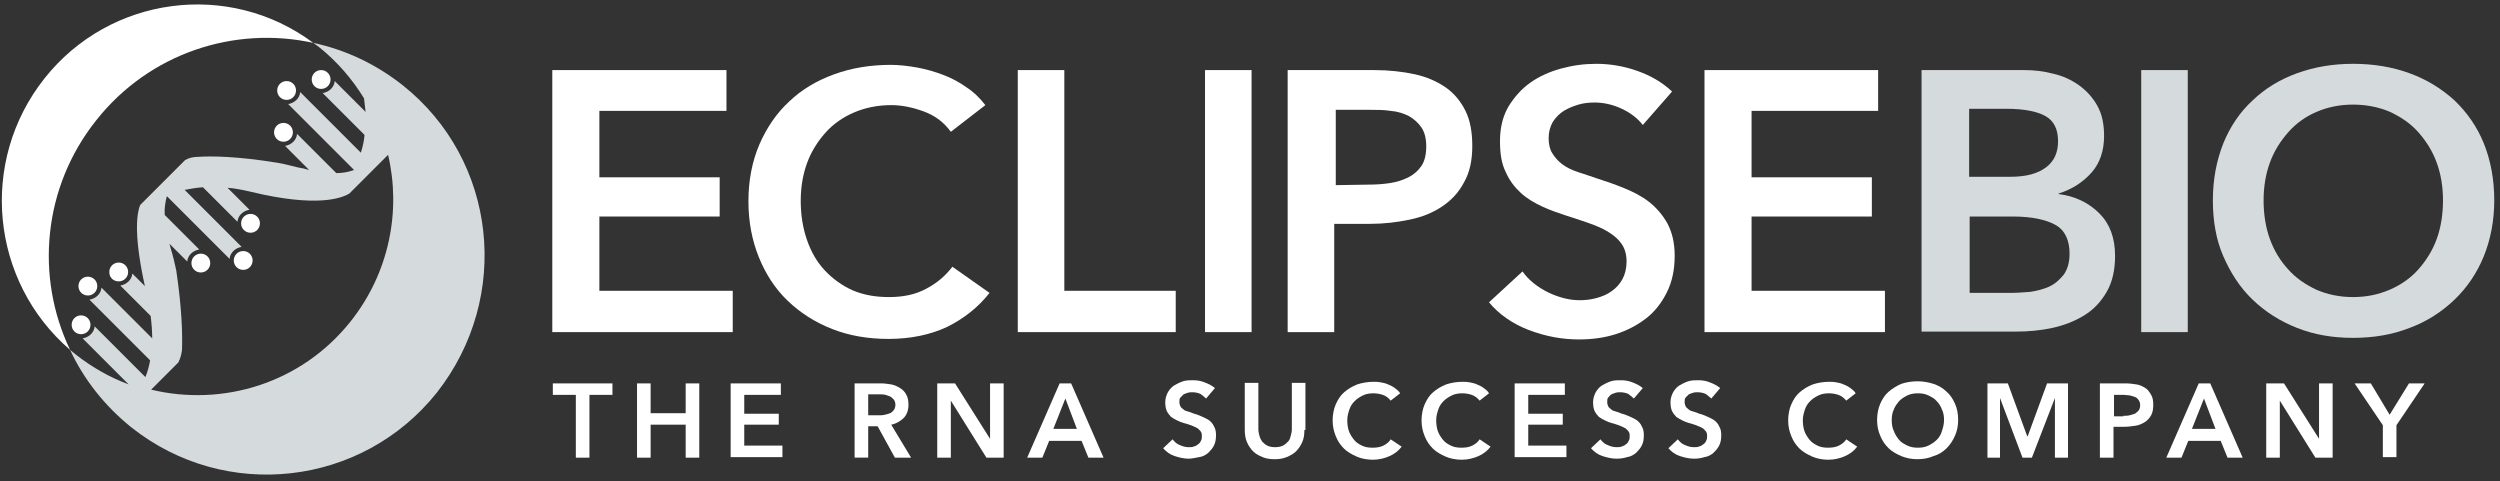
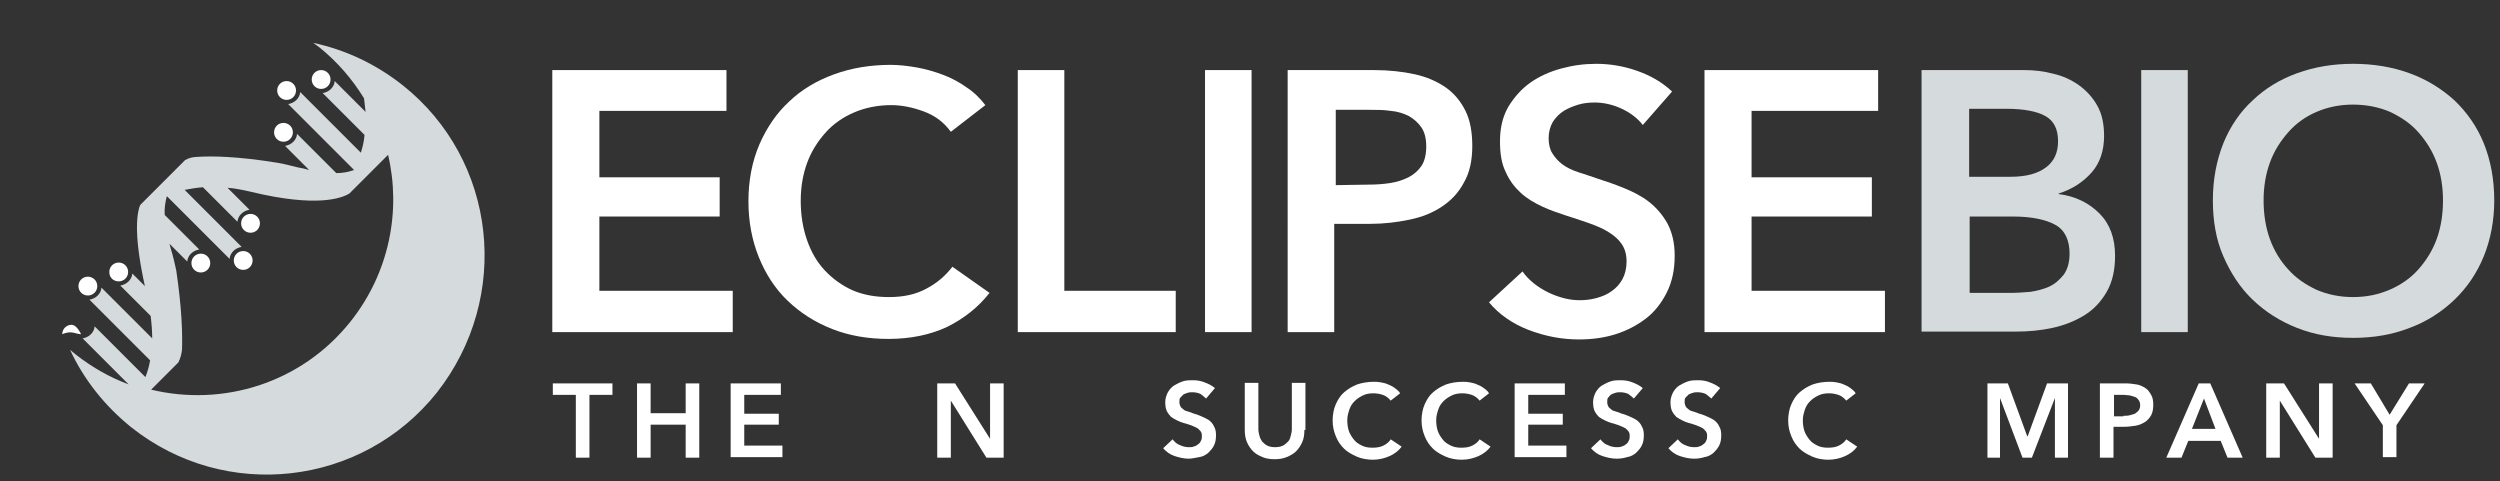
<svg xmlns="http://www.w3.org/2000/svg" version="1.1" id="Layer_1" x="0px" y="0px" viewBox="8 10 478 92" style="enable-background:new 8 10 478 92;" xml:space="preserve">
  <rect x="8" y="10" width="478" height="92" fill="#333333" stroke="none" />
  <style type="text/css">
	.st0{fill:#FFFFFF;}
	.st1{fill:#D5DADD;}
</style>
  <g>
    <path class="st0" d="M118.1,85.5h-4.4v-2.2h11.4v2.2h-4.4v12h-2.6V85.5z" />
    <path class="st0" d="M129.8,83.3h2.6V89h6.7v-5.7h2.6v14.2h-2.6v-6.3h-6.7v6.3h-2.6V83.3z" />
    <path class="st0" d="M147.8,83.3h9.5v2.2h-7v3.6h6.6v2.1h-6.6v4h7.3v2.2h-9.9V83.3z" />
-     <path class="st0" d="M171.4,83.3h5c0.7,0,1.3,0.1,2,0.2c0.6,0.1,1.2,0.4,1.7,0.7c0.5,0.3,0.9,0.7,1.2,1.3c0.3,0.5,0.4,1.2,0.4,1.9   c0,1-0.3,1.9-0.9,2.5c-0.6,0.6-1.4,1.1-2.4,1.3l3.8,6.3h-3.1l-3.3-6H174v6h-2.6V83.3z M176.1,89.4c0.4,0,0.7,0,1.1-0.1   c0.4-0.1,0.7-0.2,1-0.3c0.3-0.1,0.5-0.4,0.7-0.6c0.2-0.3,0.3-0.6,0.3-1c0-0.4-0.1-0.7-0.3-1c-0.2-0.2-0.4-0.4-0.7-0.6   c-0.3-0.1-0.6-0.2-0.9-0.3c-0.3-0.1-0.7-0.1-1-0.1H174v4H176.1z" />
    <path class="st0" d="M187.2,83.3h3.4l6.7,10.6h0V83.3h2.6v14.2h-3.3l-6.8-10.9h0v10.9h-2.6V83.3z" />
-     <path class="st0" d="M210.6,83.3h2.2l6.2,14.2h-2.9l-1.3-3.2h-6.2l-1.3,3.2h-2.9L210.6,83.3z M213.9,92l-2.2-5.8l-2.3,5.8H213.9z" />
    <path class="st0" d="M238.6,86.2c-0.3-0.3-0.7-0.6-1.1-0.9c-0.5-0.2-1-0.3-1.5-0.3c-0.3,0-0.6,0-0.9,0.1c-0.3,0.1-0.6,0.2-0.8,0.3   c-0.2,0.2-0.4,0.4-0.6,0.6c-0.2,0.2-0.2,0.5-0.2,0.9c0,0.3,0.1,0.6,0.2,0.8c0.1,0.2,0.3,0.4,0.6,0.6c0.2,0.2,0.5,0.3,0.9,0.4   c0.3,0.1,0.7,0.2,1.1,0.4c0.5,0.1,0.9,0.3,1.4,0.5c0.5,0.2,0.9,0.4,1.4,0.7c0.4,0.3,0.8,0.7,1,1.2c0.3,0.5,0.4,1,0.4,1.7   c0,0.8-0.1,1.4-0.4,2c-0.3,0.6-0.7,1-1.1,1.4c-0.5,0.4-1,0.7-1.7,0.8s-1.3,0.3-2,0.3c-0.9,0-1.8-0.2-2.7-0.5   c-0.9-0.3-1.6-0.8-2.2-1.5l1.8-1.7c0.4,0.5,0.8,0.9,1.4,1.1c0.6,0.3,1.2,0.4,1.7,0.4c0.3,0,0.6,0,0.9-0.1s0.6-0.2,0.8-0.4   c0.3-0.2,0.5-0.4,0.6-0.7c0.2-0.3,0.2-0.6,0.2-1c0-0.4-0.1-0.7-0.3-0.9c-0.2-0.2-0.4-0.5-0.7-0.6c-0.3-0.2-0.7-0.3-1.1-0.5   c-0.4-0.1-0.8-0.3-1.3-0.4c-0.4-0.1-0.9-0.3-1.3-0.5c-0.4-0.2-0.8-0.4-1.2-0.7c-0.3-0.3-0.6-0.7-0.8-1.1c-0.2-0.4-0.3-1-0.3-1.7   c0-0.7,0.2-1.3,0.5-1.9c0.3-0.5,0.7-1,1.2-1.3c0.5-0.3,1.1-0.6,1.7-0.8c0.6-0.2,1.3-0.2,1.9-0.2c0.7,0,1.5,0.1,2.2,0.4   c0.8,0.3,1.4,0.6,2,1.1L238.6,86.2z" />
    <path class="st0" d="M257.4,92.2c0,0.9-0.1,1.6-0.4,2.3c-0.3,0.7-0.7,1.3-1.2,1.8c-0.5,0.5-1.1,0.8-1.8,1.1   c-0.7,0.3-1.5,0.4-2.3,0.4c-0.8,0-1.6-0.1-2.3-0.4c-0.7-0.3-1.3-0.6-1.8-1.1c-0.5-0.5-0.9-1.1-1.2-1.8s-0.4-1.5-0.4-2.3v-9h2.6v8.9   c0,0.4,0.1,0.8,0.2,1.2c0.1,0.4,0.3,0.8,0.5,1.1c0.3,0.3,0.6,0.6,1,0.8c0.4,0.2,0.9,0.3,1.5,0.3c0.6,0,1.1-0.1,1.5-0.3   c0.4-0.2,0.7-0.5,1-0.8c0.3-0.3,0.4-0.7,0.5-1.1c0.1-0.4,0.2-0.8,0.2-1.2v-8.9h2.6V92.2z" />
    <path class="st0" d="M273.9,86.6c-0.4-0.5-0.9-0.9-1.5-1.1c-0.6-0.2-1.2-0.3-1.8-0.3c-0.7,0-1.4,0.1-2,0.4   c-0.6,0.3-1.1,0.6-1.6,1.1s-0.8,1-1,1.6c-0.2,0.6-0.4,1.3-0.4,2c0,0.8,0.1,1.5,0.3,2.1c0.2,0.6,0.6,1.2,1,1.7   c0.4,0.5,0.9,0.8,1.5,1.1c0.6,0.3,1.3,0.4,2,0.4c0.8,0,1.5-0.1,2.1-0.4c0.6-0.3,1.1-0.7,1.4-1.2l2.1,1.4c-0.6,0.8-1.4,1.4-2.3,1.8   c-0.9,0.4-2,0.7-3.2,0.7c-1.1,0-2.2-0.2-3.1-0.6c-0.9-0.4-1.8-0.9-2.4-1.5c-0.7-0.7-1.2-1.4-1.6-2.4s-0.6-1.9-0.6-3   c0-1.1,0.2-2.2,0.6-3.1c0.4-0.9,0.9-1.7,1.6-2.3c0.7-0.6,1.5-1.1,2.5-1.5c0.9-0.3,2-0.5,3.1-0.5c0.5,0,0.9,0,1.4,0.1   c0.5,0.1,1,0.2,1.4,0.4c0.5,0.2,0.9,0.4,1.3,0.7c0.4,0.3,0.8,0.6,1,1L273.9,86.6z" />
    <path class="st0" d="M290.9,86.6c-0.4-0.5-0.9-0.9-1.5-1.1c-0.6-0.2-1.2-0.3-1.8-0.3c-0.7,0-1.4,0.1-2,0.4   c-0.6,0.3-1.1,0.6-1.6,1.1s-0.8,1-1,1.6c-0.2,0.6-0.4,1.3-0.4,2c0,0.8,0.1,1.5,0.3,2.1c0.2,0.6,0.6,1.2,1,1.7   c0.4,0.5,0.9,0.8,1.5,1.1c0.6,0.3,1.3,0.4,2,0.4c0.8,0,1.5-0.1,2.1-0.4c0.6-0.3,1.1-0.7,1.4-1.2l2.1,1.4c-0.6,0.8-1.4,1.4-2.3,1.8   c-0.9,0.4-2,0.7-3.2,0.7c-1.1,0-2.2-0.2-3.1-0.6c-0.9-0.4-1.8-0.9-2.4-1.5c-0.7-0.7-1.2-1.4-1.6-2.4s-0.6-1.9-0.6-3   c0-1.1,0.2-2.2,0.6-3.1c0.4-0.9,0.9-1.7,1.6-2.3c0.7-0.6,1.5-1.1,2.5-1.5c0.9-0.3,2-0.5,3.1-0.5c0.5,0,0.9,0,1.4,0.1   c0.5,0.1,1,0.2,1.4,0.4c0.5,0.2,0.9,0.4,1.3,0.7c0.4,0.3,0.8,0.6,1,1L290.9,86.6z" />
    <path class="st0" d="M297.7,83.3h9.5v2.2h-7v3.6h6.6v2.1h-6.6v4h7.3v2.2h-9.9V83.3z" />
    <path class="st0" d="M320.4,86.2c-0.3-0.3-0.7-0.6-1.1-0.9c-0.5-0.2-1-0.3-1.5-0.3c-0.3,0-0.6,0-0.9,0.1s-0.6,0.2-0.8,0.3   s-0.4,0.4-0.6,0.6c-0.2,0.2-0.2,0.5-0.2,0.9c0,0.3,0.1,0.6,0.2,0.8s0.3,0.4,0.6,0.6c0.2,0.2,0.5,0.3,0.9,0.4   c0.3,0.1,0.7,0.2,1.1,0.4c0.5,0.1,0.9,0.3,1.4,0.5c0.5,0.2,0.9,0.4,1.4,0.7c0.4,0.3,0.8,0.7,1,1.2c0.3,0.5,0.4,1,0.4,1.7   c0,0.8-0.1,1.4-0.4,2c-0.3,0.6-0.7,1-1.1,1.4c-0.5,0.4-1,0.7-1.7,0.8c-0.6,0.2-1.3,0.3-2,0.3c-0.9,0-1.8-0.2-2.7-0.5   c-0.9-0.3-1.6-0.8-2.2-1.5l1.8-1.7c0.4,0.5,0.8,0.9,1.4,1.1c0.6,0.3,1.2,0.4,1.7,0.4c0.3,0,0.6,0,0.9-0.1c0.3-0.1,0.6-0.2,0.8-0.4   c0.3-0.2,0.5-0.4,0.6-0.7c0.2-0.3,0.2-0.6,0.2-1c0-0.4-0.1-0.7-0.3-0.9c-0.2-0.2-0.4-0.5-0.7-0.6c-0.3-0.2-0.7-0.3-1.1-0.5   c-0.4-0.1-0.8-0.3-1.3-0.4c-0.4-0.1-0.9-0.3-1.3-0.5c-0.4-0.2-0.8-0.4-1.2-0.7c-0.3-0.3-0.6-0.7-0.8-1.1c-0.2-0.4-0.3-1-0.3-1.7   c0-0.7,0.2-1.3,0.5-1.9c0.3-0.5,0.7-1,1.2-1.3c0.5-0.3,1.1-0.6,1.7-0.8c0.6-0.2,1.3-0.2,1.9-0.2c0.7,0,1.5,0.1,2.2,0.4   c0.8,0.3,1.4,0.6,2,1.1L320.4,86.2z" />
    <path class="st0" d="M335.2,86.2c-0.3-0.3-0.7-0.6-1.1-0.9c-0.5-0.2-1-0.3-1.5-0.3c-0.3,0-0.6,0-0.9,0.1c-0.3,0.1-0.6,0.2-0.8,0.3   c-0.2,0.2-0.4,0.4-0.6,0.6c-0.2,0.2-0.2,0.5-0.2,0.9c0,0.3,0.1,0.6,0.2,0.8s0.3,0.4,0.6,0.6c0.2,0.2,0.5,0.3,0.9,0.4   c0.3,0.1,0.7,0.2,1.1,0.4c0.5,0.1,0.9,0.3,1.4,0.5c0.5,0.2,0.9,0.4,1.4,0.7c0.4,0.3,0.8,0.7,1,1.2c0.3,0.5,0.4,1,0.4,1.7   c0,0.8-0.1,1.4-0.4,2c-0.3,0.6-0.7,1-1.1,1.4c-0.5,0.4-1,0.7-1.7,0.8c-0.6,0.2-1.3,0.3-2,0.3c-0.9,0-1.8-0.2-2.7-0.5   c-0.9-0.3-1.6-0.8-2.2-1.5l1.8-1.7c0.4,0.5,0.8,0.9,1.4,1.1c0.6,0.3,1.2,0.4,1.7,0.4c0.3,0,0.6,0,0.9-0.1c0.3-0.1,0.6-0.2,0.8-0.4   c0.3-0.2,0.5-0.4,0.6-0.7c0.2-0.3,0.2-0.6,0.2-1c0-0.4-0.1-0.7-0.3-0.9c-0.2-0.2-0.4-0.5-0.7-0.6c-0.3-0.2-0.7-0.3-1.1-0.5   c-0.4-0.1-0.8-0.3-1.3-0.4c-0.4-0.1-0.9-0.3-1.3-0.5c-0.4-0.2-0.8-0.4-1.2-0.7c-0.3-0.3-0.6-0.7-0.8-1.1c-0.2-0.4-0.3-1-0.3-1.7   c0-0.7,0.2-1.3,0.5-1.9c0.3-0.5,0.7-1,1.2-1.3c0.5-0.3,1.1-0.6,1.7-0.8c0.6-0.2,1.3-0.2,1.9-0.2c0.7,0,1.5,0.1,2.2,0.4   c0.8,0.3,1.4,0.6,2,1.1L335.2,86.2z" />
    <path class="st0" d="M361,86.6c-0.4-0.5-0.9-0.9-1.5-1.1c-0.6-0.2-1.2-0.3-1.8-0.3c-0.7,0-1.4,0.1-2,0.4c-0.6,0.3-1.1,0.6-1.6,1.1   s-0.8,1-1,1.6c-0.2,0.6-0.4,1.3-0.4,2c0,0.8,0.1,1.5,0.3,2.1c0.2,0.6,0.6,1.2,1,1.7c0.4,0.5,0.9,0.8,1.5,1.1c0.6,0.3,1.3,0.4,2,0.4   c0.8,0,1.5-0.1,2.1-0.4c0.6-0.3,1.1-0.7,1.4-1.2l2.1,1.4c-0.6,0.8-1.4,1.4-2.3,1.8c-0.9,0.4-2,0.7-3.2,0.7c-1.1,0-2.2-0.2-3.1-0.6   c-0.9-0.4-1.8-0.9-2.4-1.5c-0.7-0.7-1.2-1.4-1.6-2.4s-0.6-1.9-0.6-3c0-1.1,0.2-2.2,0.6-3.1c0.4-0.9,0.9-1.7,1.6-2.3   c0.7-0.6,1.5-1.1,2.5-1.5c0.9-0.3,2-0.5,3.1-0.5c0.5,0,0.9,0,1.4,0.1s1,0.2,1.4,0.4c0.5,0.2,0.9,0.4,1.3,0.7c0.4,0.3,0.8,0.6,1,1   L361,86.6z" />
-     <path class="st0" d="M366.9,90.3c0-1.1,0.2-2.2,0.6-3.1c0.4-0.9,0.9-1.7,1.6-2.3c0.7-0.6,1.5-1.1,2.4-1.5c0.9-0.3,2-0.5,3.1-0.5   c1.1,0,2.2,0.2,3.1,0.5c0.9,0.3,1.8,0.8,2.5,1.5c0.7,0.6,1.2,1.4,1.6,2.3c0.4,0.9,0.6,1.9,0.6,3.1c0,1.1-0.2,2.1-0.6,3   c-0.4,0.9-0.9,1.7-1.6,2.4c-0.7,0.7-1.5,1.2-2.5,1.5c-0.9,0.4-2,0.6-3.1,0.6c-1.1,0-2.1-0.2-3.1-0.6c-0.9-0.4-1.8-0.9-2.4-1.5   c-0.7-0.7-1.2-1.4-1.6-2.4C367.1,92.4,366.9,91.4,366.9,90.3z M369.7,90.3c0,0.8,0.1,1.5,0.4,2.1c0.2,0.6,0.6,1.2,1,1.7   s1,0.8,1.6,1.1c0.6,0.3,1.3,0.4,2,0.4c0.7,0,1.4-0.1,2-0.4c0.6-0.3,1.1-0.6,1.6-1.1s0.8-1,1-1.7c0.2-0.6,0.4-1.3,0.4-2.1   c0-0.7-0.1-1.4-0.4-2c-0.2-0.6-0.6-1.2-1-1.6c-0.4-0.5-1-0.8-1.6-1.1c-0.6-0.3-1.3-0.4-2-0.4c-0.7,0-1.4,0.1-2,0.4   c-0.6,0.3-1.1,0.6-1.6,1.1c-0.4,0.5-0.8,1-1,1.6C369.8,88.9,369.7,89.6,369.7,90.3z" />
    <path class="st0" d="M387.9,83.3h4l3.7,10.1h0.1l3.7-10.1h4v14.2h-2.5V86.1h0l-4.4,11.4h-1.8l-4.3-11.4h0v11.4h-2.4V83.3z" />
    <path class="st0" d="M409.6,83.3h4.7c0.8,0,1.6,0.1,2.2,0.2c0.7,0.1,1.2,0.4,1.7,0.7c0.5,0.3,0.8,0.8,1.1,1.3   c0.3,0.5,0.4,1.1,0.4,1.9c0,0.8-0.1,1.4-0.4,2c-0.3,0.5-0.7,1-1.2,1.3c-0.5,0.3-1.1,0.6-1.8,0.7c-0.7,0.1-1.4,0.2-2.2,0.2h-2v5.9   h-2.6V83.3z M414,89.5c0.4,0,0.8,0,1.2-0.1c0.4-0.1,0.7-0.2,1-0.3c0.3-0.2,0.5-0.4,0.7-0.6c0.2-0.3,0.3-0.6,0.3-1   c0-0.4-0.1-0.8-0.3-1c-0.2-0.3-0.4-0.5-0.7-0.6c-0.3-0.1-0.6-0.2-1-0.3c-0.4,0-0.8-0.1-1.1-0.1h-1.9v4.1H414z" />
    <path class="st0" d="M428.4,83.3h2.2l6.2,14.2h-2.9l-1.3-3.2h-6.2l-1.3,3.2h-2.9L428.4,83.3z M431.6,92l-2.2-5.8l-2.3,5.8H431.6z" />
    <path class="st0" d="M441.3,83.3h3.4l6.7,10.6h0V83.3h2.6v14.2h-3.3l-6.8-10.9h0v10.9h-2.6V83.3z" />
    <path class="st0" d="M463.6,91.3l-5.4-8h3.1l3.6,6l3.7-6h3l-5.4,8v6.1h-2.6V91.3z" />
-     <path class="st0" d="M26.4,33c10.2-12.9,26.5-18.1,41.5-14.8C51.8,6.2,29,9.2,16.5,25C3.9,40.9,6.2,63.8,21.4,76.9   C14.7,62.9,16.2,45.8,26.4,33z" />
    <path class="st1" d="M85,26.3c-5.2-4.1-11-6.8-17.1-8.1c0.4,0.3,0.7,0.5,1.1,0.8c3.5,2.8,6.4,6.2,8.6,9.8c0.1,0.9,0.2,1.8,0.3,2.6   L72,25.5c-0.1,1.2-1.1,2.1-2.3,2.3l8,8c-0.1,1.3-0.4,2.4-0.7,3.4L65.4,27.6c-0.1,1.2-1.1,2.1-2.3,2.3l12.6,12.6   c-1.1,0.4-2.2,0.6-3.4,0.6l-7.5-7.5c-0.1,1.2-1.1,2.1-2.3,2.3l4.6,4.6c-0.7-0.2-1.5-0.4-2.2-0.5c-1.3-0.3-2.6-0.7-4-0.9   c-7.4-1.2-12.4-1.3-15.2-1.1c-0.8,0-1.6,0.2-2.3,0.6l-8.6,8.6c-0.8,2-1.1,6.4,0.9,15.5l-2.4-2.4c-0.1,1.2-1.1,2.1-2.3,2.3l5.8,5.8   c0.2,1.6,0.3,3,0.3,4.3L27.4,65c-0.1,1.2-1.1,2.1-2.3,2.3l11.6,11.6c-0.2,1.2-0.5,2.2-0.9,3.2l-9.7-9.7c-0.1,1.2-1.1,2.1-2.3,2.3   l8.8,8.8c-3.5-1.3-6.9-3.2-10.1-5.7c-0.4-0.3-0.7-0.6-1.1-0.9C24,82.5,28,87.6,33.1,91.7c18,14.3,44.1,11.3,58.4-6.6   C105.9,66.8,103,40.6,85,26.3z M75,71.5c-9.4,11.8-24.4,16.3-38.1,13l5.2-5.2c0.4-0.8,0.6-1.6,0.7-2.4c0.1-2.9,0-7.8-1.1-15.2l0,0   c-0.3-1.4-0.6-2.7-1-4c-0.1-0.4-0.2-0.8-0.3-1.1l3.4,3.4c0.1-1.2,1.1-2.1,2.3-2.3l-6.6-6.6c-0.1-1.2,0.1-2.4,0.4-3.6l12,12   c0.1-1.2,1.1-2.1,2.3-2.3L43.3,46.3c1.1-0.2,2.2-0.4,3.5-0.5l6.6,6.6c0.1-1.2,1.1-2.1,2.3-2.3l-4.2-4.2c1.4,0.1,2.9,0.4,4.6,0.8   c12.5,3,17.2,1.2,18.7,0.3l7.4-7.4C84.7,50.2,82.5,62.1,75,71.5z" />
    <path class="st0" d="M62.8,29.1c1,0,1.8-0.8,1.8-1.8c0-1-0.8-1.8-1.8-1.8S61,26.3,61,27.3C61,28.3,61.8,29.1,62.8,29.1z" />
    <path class="st0" d="M62.2,37.1c1,0,1.8-0.8,1.8-1.8s-0.8-1.8-1.8-1.8c-1,0-1.8,0.8-1.8,1.8C60.4,36.3,61.2,37.1,62.2,37.1z" />
    <path class="st0" d="M55.9,50.9c-1,0-1.8,0.8-1.8,1.8c0,1,0.8,1.8,1.8,1.8s1.8-0.8,1.8-1.8C57.7,51.7,56.9,50.9,55.9,50.9z" />
    <path class="st0" d="M54.5,58c-1,0-1.8,0.8-1.8,1.8c0,1,0.8,1.8,1.8,1.8c1,0,1.8-0.8,1.8-1.8C56.3,58.8,55.5,58,54.5,58z" />
    <path class="st0" d="M46.4,58.5c-1,0-1.8,0.8-1.8,1.8s0.8,1.8,1.8,1.8s1.8-0.8,1.8-1.8C48.2,59.3,47.4,58.5,46.4,58.5z" />
    <path class="st0" d="M30.7,63.8c1,0,1.8-0.8,1.8-1.8s-0.8-1.8-1.8-1.8c-1,0-1.8,0.8-1.8,1.8C28.9,63.1,29.7,63.8,30.7,63.8z" />
    <path class="st0" d="M24.8,66.5c1,0,1.8-0.8,1.8-1.8c0-1-0.8-1.8-1.8-1.8S23,63.7,23,64.7C23,65.7,23.8,66.5,24.8,66.5z" />
-     <path class="st0" d="M23.5,73.9c1,0,1.8-0.8,1.8-1.8s-0.8-1.8-1.8-1.8s-1.8,0.8-1.8,1.8C21.7,73.1,22.5,73.9,23.5,73.9z" />
+     <path class="st0" d="M23.5,73.9s-0.8-1.8-1.8-1.8s-1.8,0.8-1.8,1.8C21.7,73.1,22.5,73.9,23.5,73.9z" />
    <path class="st0" d="M69.4,27c1,0,1.8-0.8,1.8-1.8s-0.8-1.8-1.8-1.8c-1,0-1.8,0.8-1.8,1.8C67.6,26.2,68.4,27,69.4,27z" />
    <path class="st0" d="M113.7,23.4h33.2v7.8h-24.3v12.7h23v7.5h-23v14.2h25.5v7.9h-34.5V23.4H113.7z" />
    <path class="st0" d="M189.8,35.2c-1.3-1.8-3-3.1-5.2-3.9s-4.2-1.2-6.2-1.2c-2.6,0-5,0.5-7.1,1.4s-4,2.2-5.5,3.9   c-1.5,1.7-2.7,3.6-3.5,5.8c-0.8,2.2-1.2,4.6-1.2,7.2c0,2.7,0.4,5.2,1.2,7.5s1.9,4.2,3.4,5.8c1.5,1.6,3.3,2.9,5.3,3.8   c2.1,0.9,4.4,1.3,7,1.3c2.7,0,5.1-0.5,7.1-1.6c2.1-1.1,3.7-2.5,5-4.2l7.1,5c-2.2,2.8-4.9,4.9-8.1,6.5c-3.2,1.5-7,2.3-11.2,2.3   c-3.9,0-7.5-0.6-10.8-1.9s-6.1-3.1-8.5-5.4s-4.2-5.1-5.5-8.3c-1.3-3.2-2-6.8-2-10.7c0-4,0.7-7.6,2.1-10.9c1.4-3.2,3.3-6,5.7-8.2   c2.4-2.3,5.3-4,8.6-5.2s6.9-1.8,10.8-1.8c1.6,0,3.3,0.2,5,0.5s3.4,0.8,5,1.4s3.1,1.4,4.5,2.4c1.4,0.9,2.6,2.1,3.6,3.4L189.8,35.2z" />
    <path class="st0" d="M202.6,23.4h8.9v42.2h21.3v7.9h-30.2L202.6,23.4L202.6,23.4z" />
    <path class="st0" d="M238.4,23.4h8.9v50.1h-8.9V23.4z" />
    <path class="st0" d="M254.4,23.4h16.3c2.9,0,5.5,0.3,7.8,0.8s4.3,1.4,5.9,2.5c1.7,1.2,2.9,2.7,3.8,4.5s1.3,4.1,1.3,6.7   c0,2.8-0.5,5.1-1.6,7c-1,1.9-2.4,3.4-4.2,4.6c-1.8,1.2-3.8,2-6.2,2.5c-2.4,0.5-4.9,0.8-7.5,0.8h-6.9v20.7h-8.9V23.4H254.4z    M269.6,45.3c1.5,0,2.9-0.1,4.2-0.3c1.3-0.2,2.5-0.6,3.5-1.1s1.9-1.3,2.5-2.2c0.6-0.9,0.9-2.2,0.9-3.7s-0.3-2.7-0.9-3.6   s-1.4-1.6-2.4-2.2c-1-0.5-2.2-0.9-3.5-1c-1.3-0.2-2.6-0.2-4-0.2h-6.5v14.4L269.6,45.3L269.6,45.3z" />
    <path class="st0" d="M322.1,33.9c-0.9-1.2-2.3-2.3-4-3.1c-1.7-0.8-3.5-1.2-5.2-1.2c-1,0-2.1,0.1-3.1,0.4s-2,0.7-2.8,1.2   s-1.5,1.2-2.1,2.1c-0.5,0.9-0.8,1.9-0.8,3.1c0,1.1,0.2,2.1,0.7,2.9s1.1,1.5,1.9,2.1s1.8,1.1,3,1.5s2.5,0.8,3.9,1.3   c1.6,0.5,3.3,1.1,5,1.8c1.7,0.7,3.3,1.5,4.7,2.6c1.4,1.1,2.6,2.5,3.5,4.1c0.9,1.7,1.4,3.7,1.4,6.2c0,2.7-0.5,5-1.5,7   c-1,2-2.3,3.7-4,5s-3.6,2.3-5.8,3s-4.6,1-7,1c-3.3,0-6.4-0.6-9.6-1.8c-3.1-1.2-5.7-3-7.6-5.3l6.4-5.9c1.2,1.7,2.9,3,4.9,4   c2.1,1,4.1,1.5,6,1.5c1,0,2.1-0.1,3.2-0.4s2.1-0.7,2.9-1.3c0.9-0.6,1.6-1.4,2.1-2.3c0.5-0.9,0.8-2.1,0.8-3.4s-0.3-2.4-0.9-3.3   s-1.4-1.6-2.5-2.3s-2.3-1.2-3.7-1.7c-1.4-0.5-2.9-1-4.5-1.5c-1.5-0.5-3-1-4.5-1.7s-2.9-1.5-4.1-2.6s-2.2-2.4-2.9-4   c-0.8-1.6-1.1-3.5-1.1-5.9c0-2.5,0.5-4.7,1.6-6.6c1.1-1.8,2.5-3.4,4.2-4.6s3.7-2.1,5.9-2.7s4.4-0.9,6.7-0.9c2.5,0,5.1,0.4,7.7,1.3   s4.9,2.2,6.8,4L322.1,33.9z" />
    <path class="st0" d="M333.9,23.4h33.2v7.8h-24.2v12.7h23v7.5h-23v14.2h25.5v7.9h-34.5V23.4z" />
    <path class="st1" d="M375.5,23.4H395c1.9,0,3.7,0.2,5.6,0.7c1.8,0.4,3.5,1.2,4.9,2.2s2.6,2.3,3.5,3.9s1.3,3.5,1.3,5.8   c0,2.8-0.8,5.2-2.4,7s-3.7,3.2-6.3,4v0.1c3.2,0.4,5.8,1.7,7.8,3.7s3,4.7,3,8.1c0,2.7-0.5,5-1.6,6.9c-1.1,1.9-2.5,3.4-4.3,4.5   s-3.8,1.9-6.1,2.4c-2.3,0.5-4.6,0.7-7,0.7h-18v-50H375.5z M384.5,43.8h7.9c3,0,5.2-0.6,6.8-1.8c1.6-1.2,2.3-2.9,2.3-5   c0-2.3-0.8-3.9-2.4-4.8s-4.1-1.4-7.5-1.4h-7.1L384.5,43.8L384.5,43.8z M384.5,66h8c1.1,0,2.4-0.1,3.7-0.2c1.3-0.2,2.5-0.5,3.6-1   s2-1.3,2.8-2.3c0.7-1,1.1-2.3,1.1-4c0-2.6-0.9-4.5-2.7-5.5c-1.8-1-4.5-1.6-8.1-1.6h-8.3V66H384.5z" />
    <path class="st1" d="M417.4,23.4h8.9v50.1h-8.9V23.4z" />
    <path class="st1" d="M431.1,48.3c0-4,0.7-7.6,2-10.9c1.3-3.2,3.2-6,5.6-8.2c2.4-2.3,5.2-4,8.5-5.2s6.9-1.8,10.7-1.8   c3.9,0,7.5,0.6,10.8,1.8c3.3,1.2,6.2,3,8.6,5.2c2.4,2.3,4.3,5,5.6,8.2s2,6.9,2,10.9c0,3.9-0.7,7.5-2,10.7s-3.2,6-5.6,8.3   c-2.4,2.3-5.3,4.2-8.6,5.4c-3.3,1.3-6.9,1.9-10.8,1.9c-3.9,0-7.4-0.6-10.7-1.9c-3.3-1.3-6.1-3.1-8.5-5.4s-4.2-5.1-5.6-8.3   C431.7,55.8,431.1,52.2,431.1,48.3z M440.8,48.3c0,2.7,0.4,5.2,1.2,7.4c0.8,2.2,2,4.2,3.5,5.8c1.5,1.7,3.3,2.9,5.4,3.9   c2.1,0.9,4.4,1.4,7,1.4s4.9-0.5,7-1.4s4-2.2,5.5-3.9c1.5-1.7,2.7-3.6,3.5-5.8s1.2-4.7,1.2-7.4c0-2.6-0.4-5-1.2-7.2s-2-4.1-3.5-5.8   c-1.5-1.7-3.3-2.9-5.4-3.9c-2.1-0.9-4.5-1.4-7.1-1.4s-4.9,0.5-7,1.4c-2.1,0.9-3.9,2.2-5.4,3.9c-1.5,1.7-2.7,3.6-3.5,5.8   C441.2,43.3,440.8,45.7,440.8,48.3z" />
  </g>
</svg>